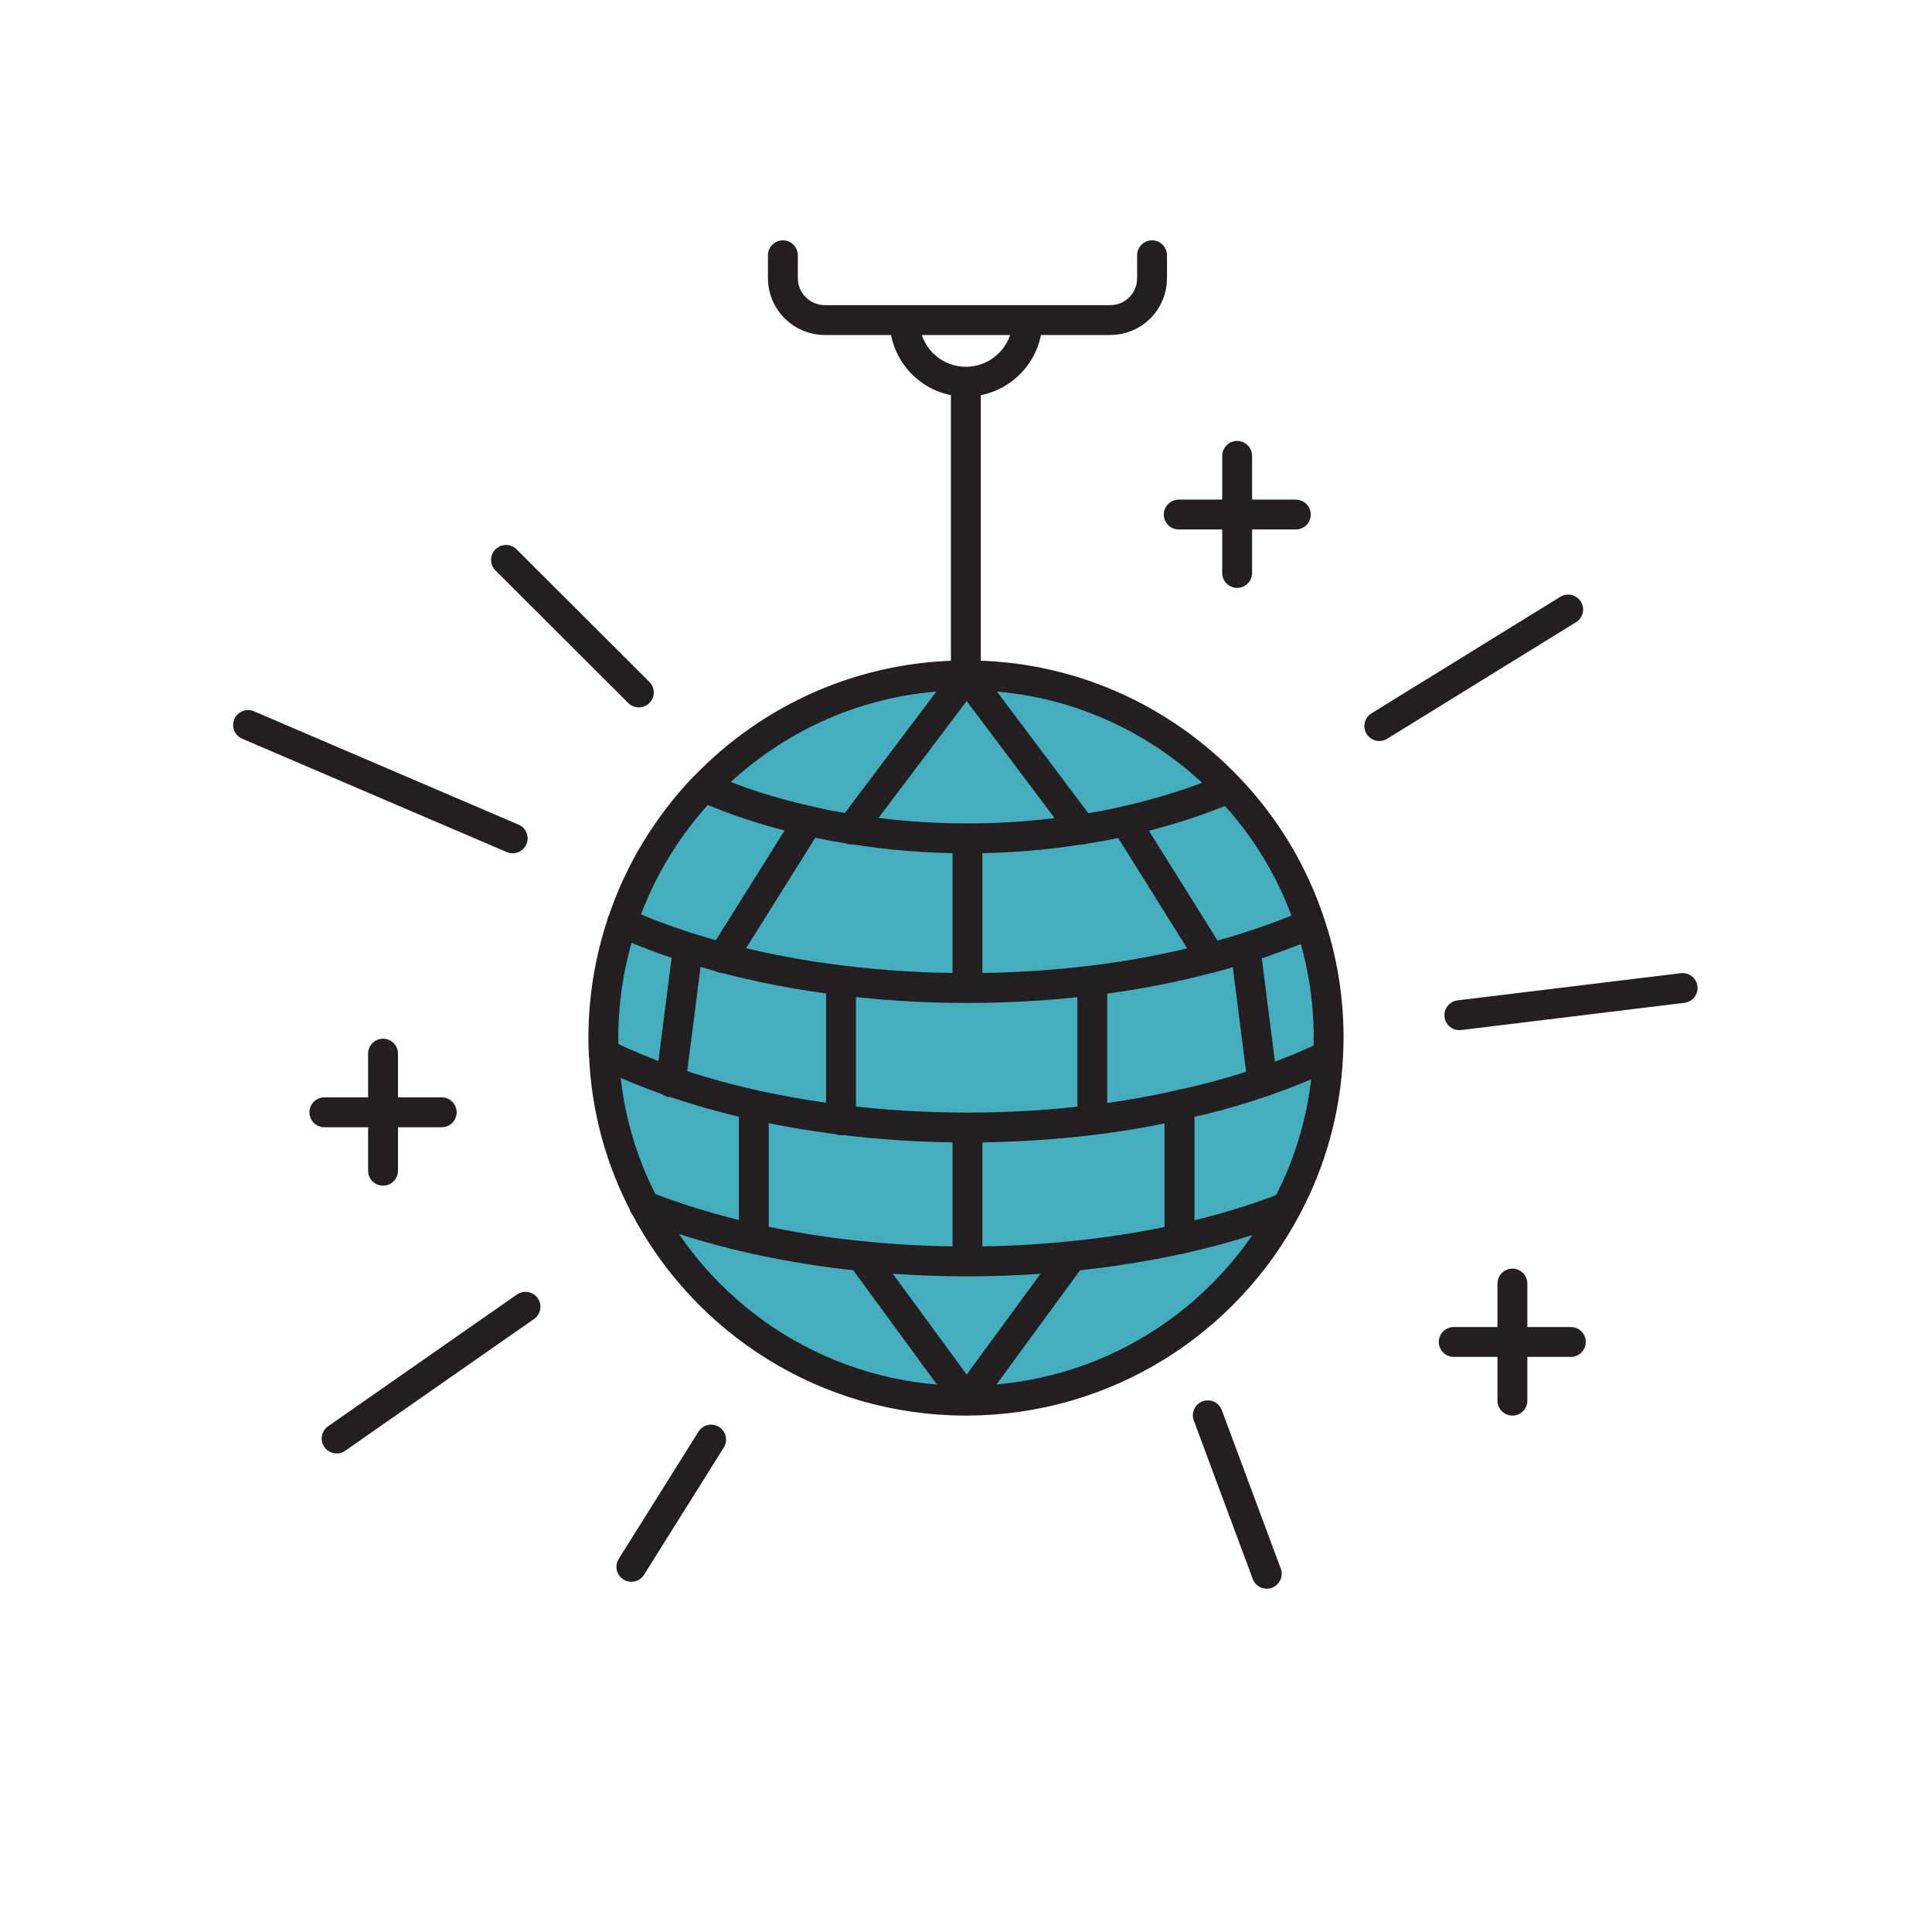
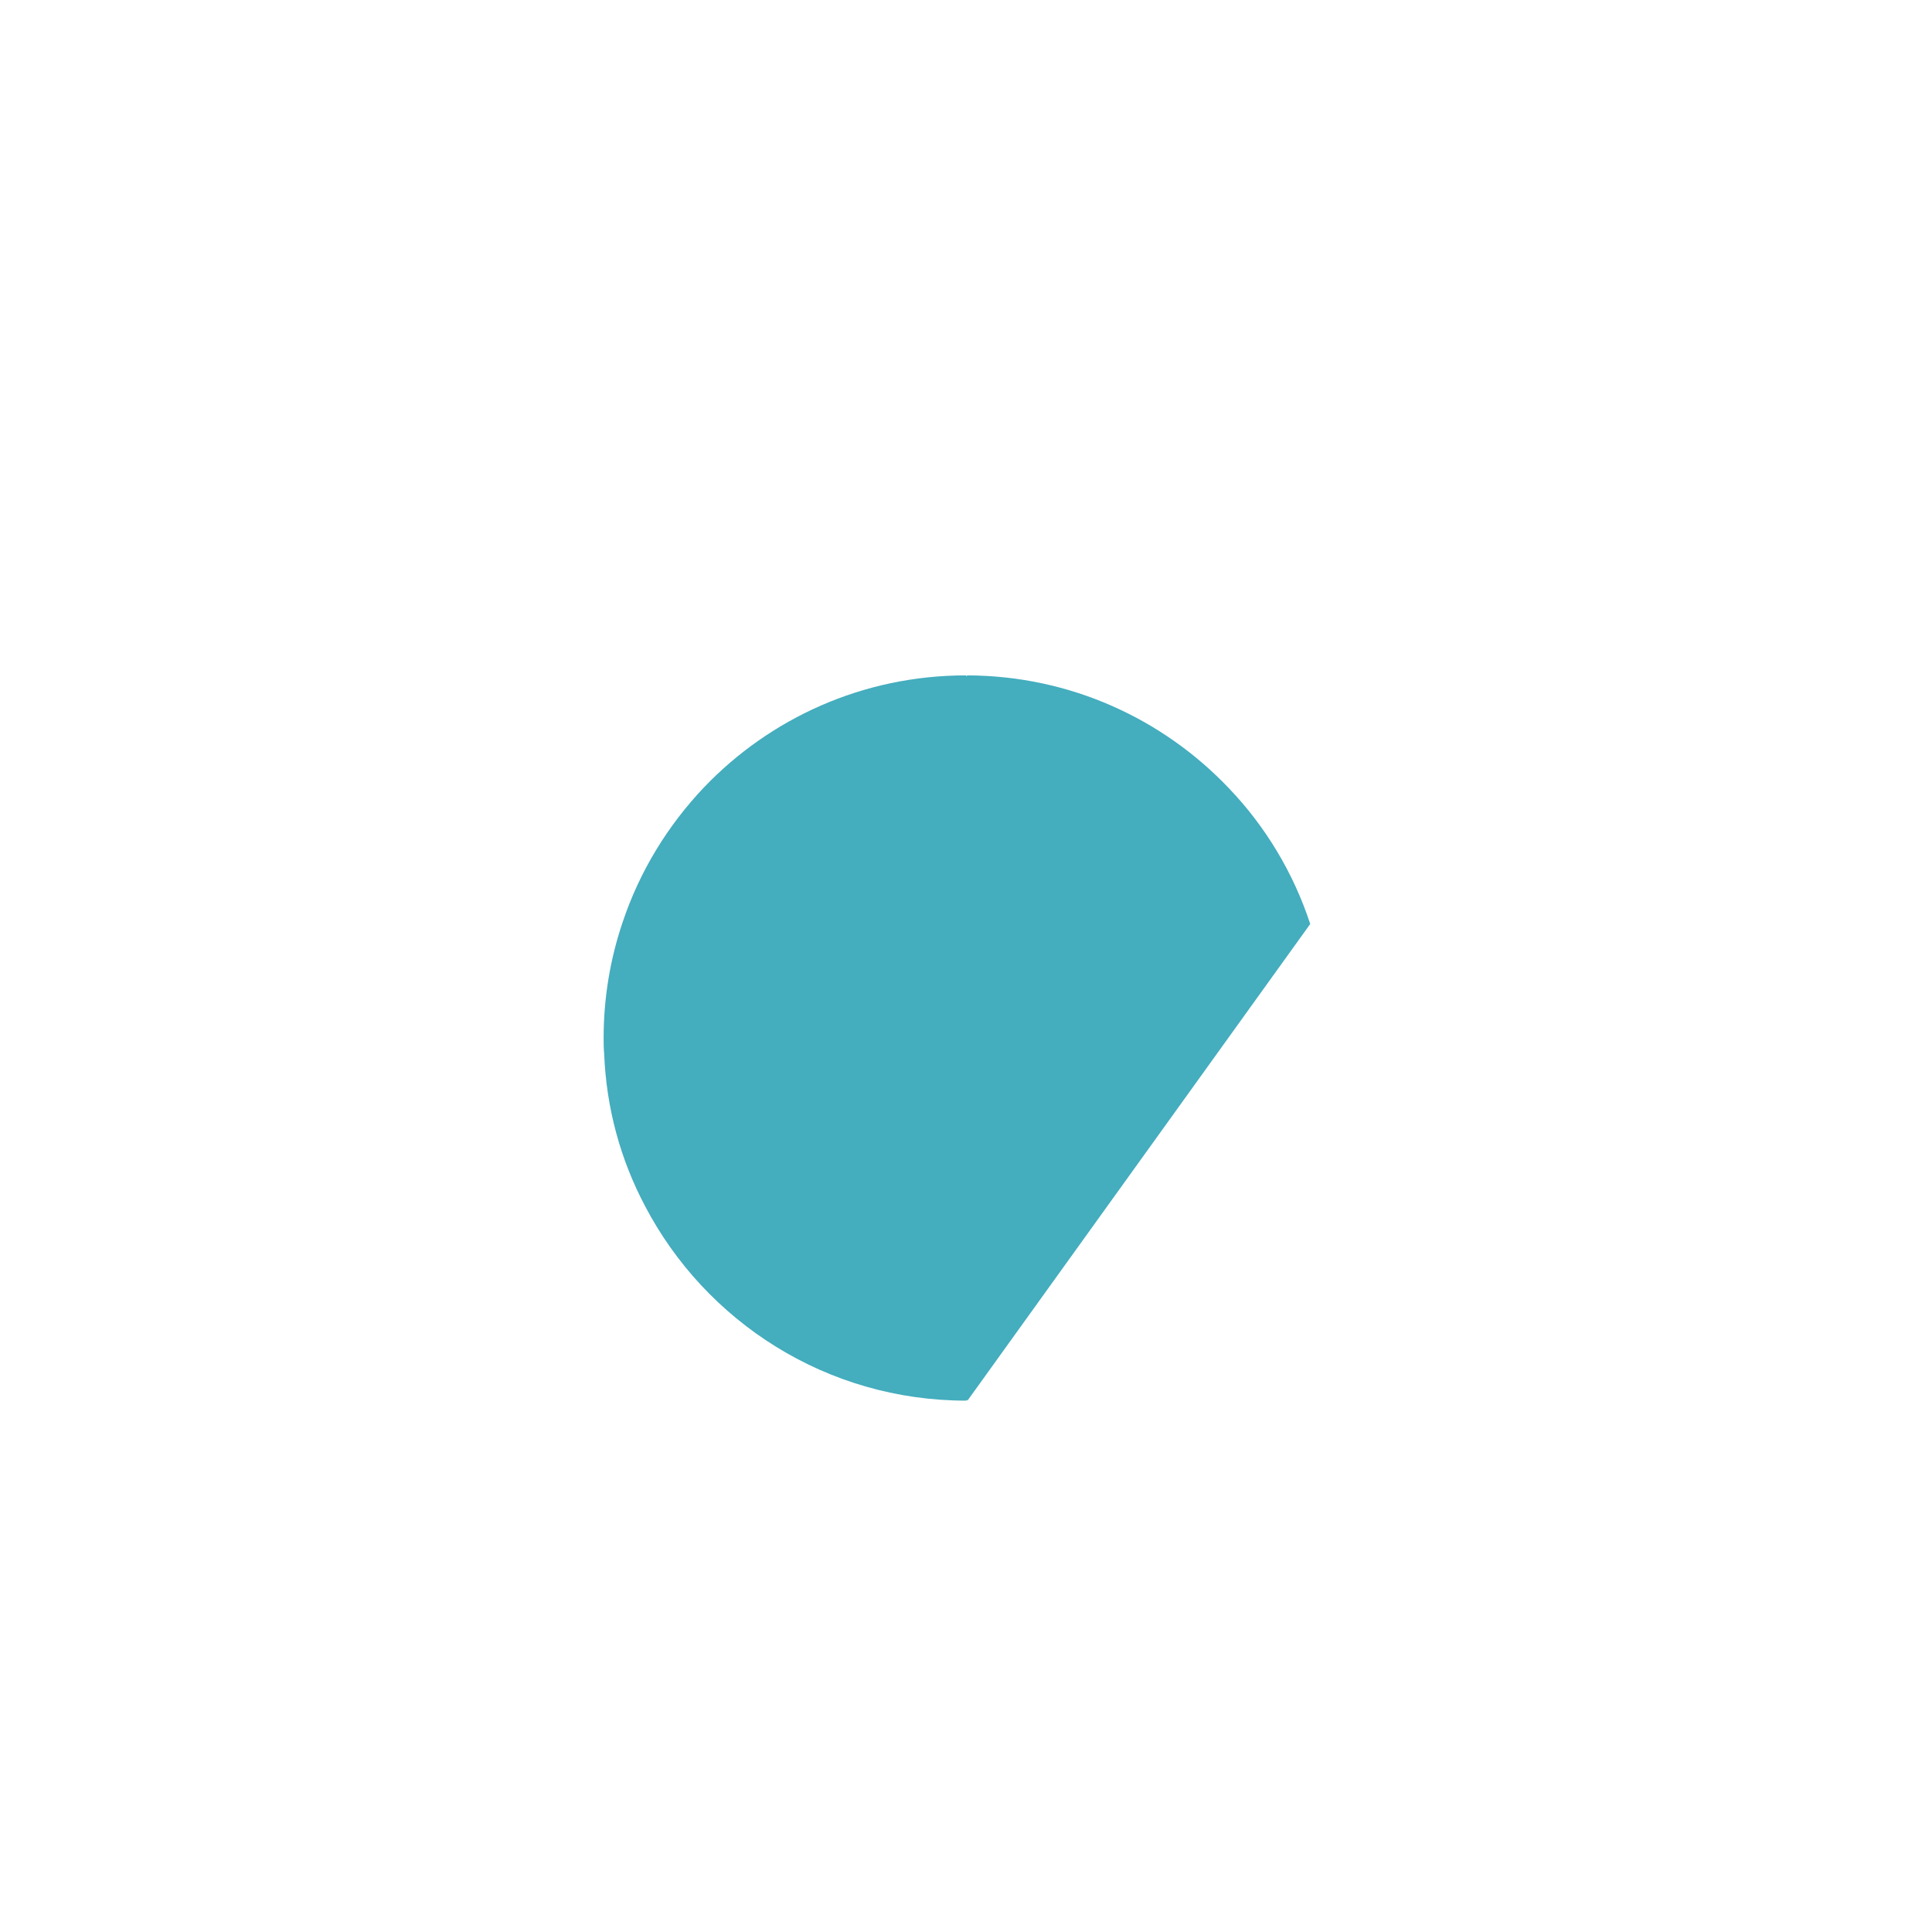
<svg xmlns="http://www.w3.org/2000/svg" id="Layer_4" data-name="Layer 4" viewBox="0 0 72.43 72.43">
  <defs>
    <style>
      .cls-1 {
        fill: none;
        stroke: #231f20;
        stroke-linecap: round;
        stroke-miterlimit: 10;
        stroke-width: 1.12px;
      }

      .cls-2 {
        fill: #44adbe;
        stroke-width: 0px;
      }
    </style>
  </defs>
-   <path class="cls-2" d="M49.12,34.64c-.63-1.92-1.68-3.66-3.05-5.09-2.47-2.6-5.95-4.22-9.81-4.23l-.02.03-.03-.03c-3.86,0-7.34,1.61-9.81,4.19h0c-1.36,1.43-2.42,3.15-3.06,5.07-.46,1.36-.71,2.82-.71,4.33,0,.2,0,.39.02.59.08,2.06.62,3.99,1.53,5.71,2.27,4.34,6.81,7.3,12.04,7.3l.03-.03.02.03c5.2-.02,9.71-2.95,11.98-7.26.91-1.71,1.46-3.64,1.55-5.69.01-.22.02-.43.02-.65,0-1.49-.24-2.93-.69-4.27Z" />
-   <path class="cls-1" d="M26.4,29.51c2.47-2.58,5.95-4.19,9.81-4.19h.05c3.86,0,7.34,1.63,9.81,4.23,1.37,1.43,2.42,3.17,3.05,5.09.45,1.34.69,2.78.69,4.27,0,.22-.01.43-.02.65-.09,2.05-.64,3.98-1.55,5.69-2.27,4.31-6.78,7.24-11.98,7.26h-.05c-5.23,0-9.77-2.96-12.04-7.3-.91-1.72-1.45-3.65-1.53-5.71-.02-.2-.02-.39-.02-.59,0-1.51.25-2.97.71-4.33.64-1.92,1.7-3.64,3.06-5.07M36.21,14.31v11.01M29.35,9.57v.86c0,.87.71,1.57,1.58,1.57h2.98c0,1.28,1.03,2.31,2.3,2.31s2.31-1.03,2.31-2.31h3.1c.87,0,1.57-.7,1.57-1.57v-.86M26.39,29.51h.01c1.18.52,2.49.95,3.9,1.26.52.13,1.07.23,1.62.31,1.39.23,2.85.35,4.35.35s2.92-.12,4.29-.34c.56-.08,1.1-.18,1.63-.31,1.4-.31,2.7-.73,3.88-1.23M23.32,34.58h0c.77.35,1.6.66,2.47.94.42.13.85.26,1.29.38,1.39.37,2.87.66,4.44.85,1.52.19,3.1.29,4.74.29s3.18-.1,4.68-.28c1.57-.19,3.05-.48,4.44-.85.44-.11.88-.24,1.3-.37.86-.27,1.67-.57,2.43-.9M22.63,39.5h.01c.77.38,1.61.73,2.51,1.04.97.34,2.01.63,3.11.88,1.04.23,2.14.42,3.27.56,1.51.19,3.1.29,4.74.29s3.19-.1,4.68-.28c1.14-.14,2.23-.33,3.27-.57,1.1-.23,2.14-.52,3.11-.86.88-.3,1.7-.63,2.46-1M24.15,45.2s0,.01.02.01c1.25.49,2.61.9,4.07,1.23,1.28.28,2.64.51,4.06.65,1.28.13,2.61.2,3.97.2s2.65-.07,3.91-.2c1.42-.14,2.77-.36,4.06-.64,1.44-.32,2.78-.72,4-1.2M36.27,31.43v5.61M36.27,42.27v5.02M40.57,31.1h-.01s-4.32-5.75-4.32-5.75l-.03-.03M42.19,30.79l3.2,5.12h.01M47.33,40.57h0s-.64-5.03-.64-5.03M44.22,41.44v4.91M40.95,36.76v5.23h0M36.21,52.51l.03-.03,3.94-5.38M36.26,25.32l-.02.03-4.32,5.73v.02M30.29,30.79l-3.2,5.11v.02M25.79,35.54l-.64,5v.03M28.26,41.44v4.91M31.53,36.76v5.24M36.26,52.51l-.02-.03-3.94-5.38M18.97,20.99l4.98,4.97M19.22,31.43l-9.92-4.25M12.62,53.93l7.08-4.94M23.67,58.74l2.99-4.77M14.36,39.5v4.39M12.16,41.7h4.4M56.7,48.12v4.39M54.5,50.31h4.39M46.38,21.48v-4.39M44.19,19.29h4.39M33.91,12h4.6M45.28,53.06l2.21,5.94M51.71,27.22l7.08-4.37M54.71,38.06l8.37-1.02" />
+   <path class="cls-2" d="M49.12,34.64c-.63-1.92-1.68-3.66-3.05-5.09-2.47-2.6-5.95-4.22-9.81-4.23l-.02.03-.03-.03c-3.86,0-7.34,1.61-9.81,4.19h0c-1.36,1.43-2.42,3.15-3.06,5.07-.46,1.36-.71,2.82-.71,4.33,0,.2,0,.39.02.59.08,2.06.62,3.99,1.53,5.71,2.27,4.34,6.81,7.3,12.04,7.3l.03-.03.02.03Z" />
</svg>